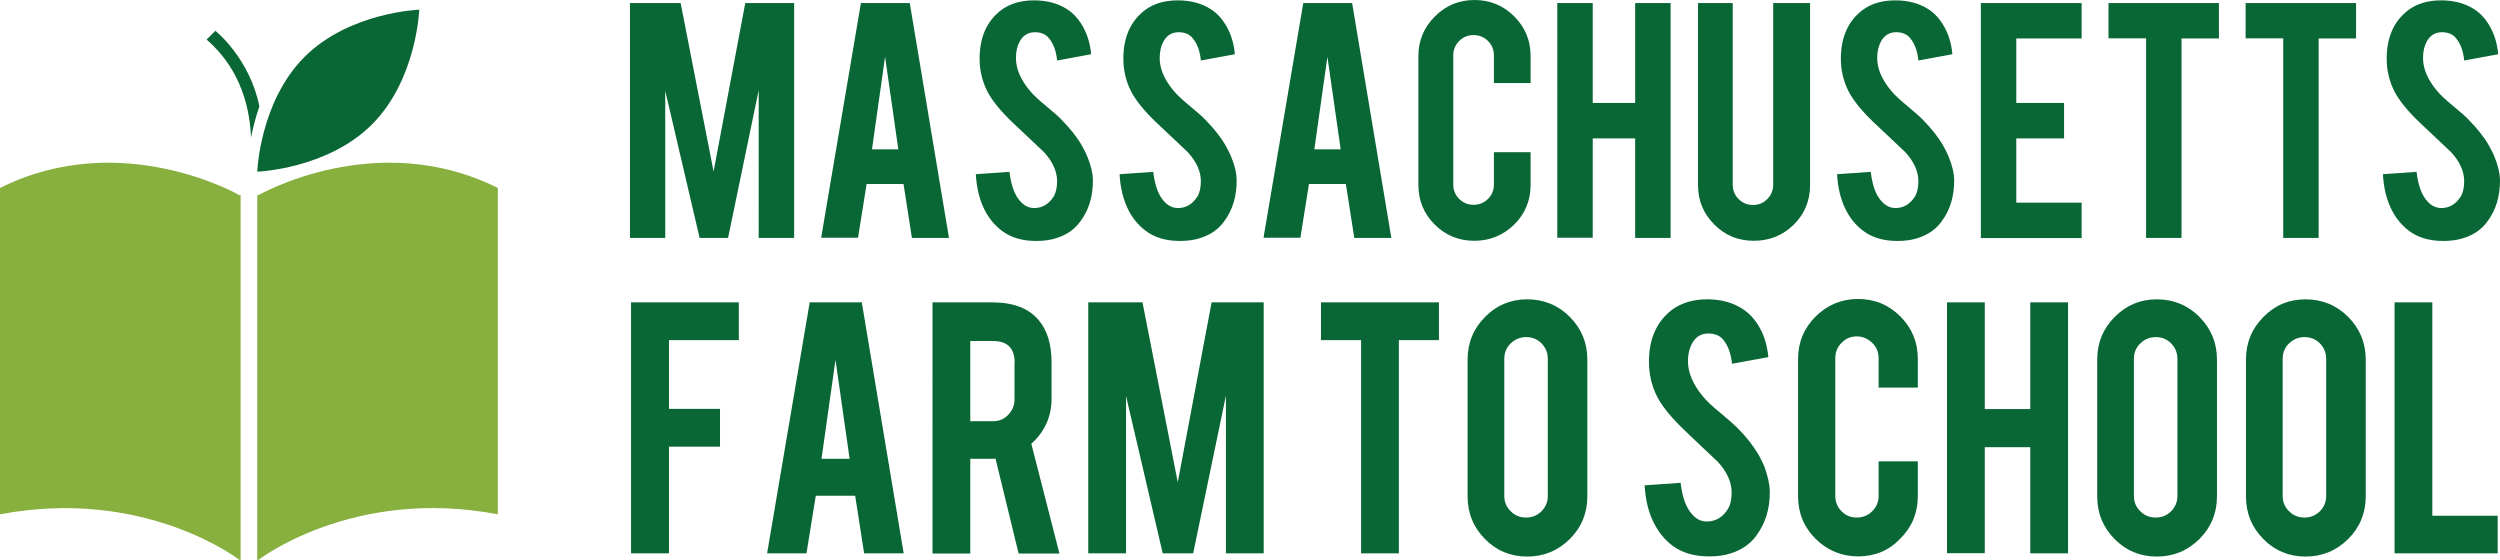
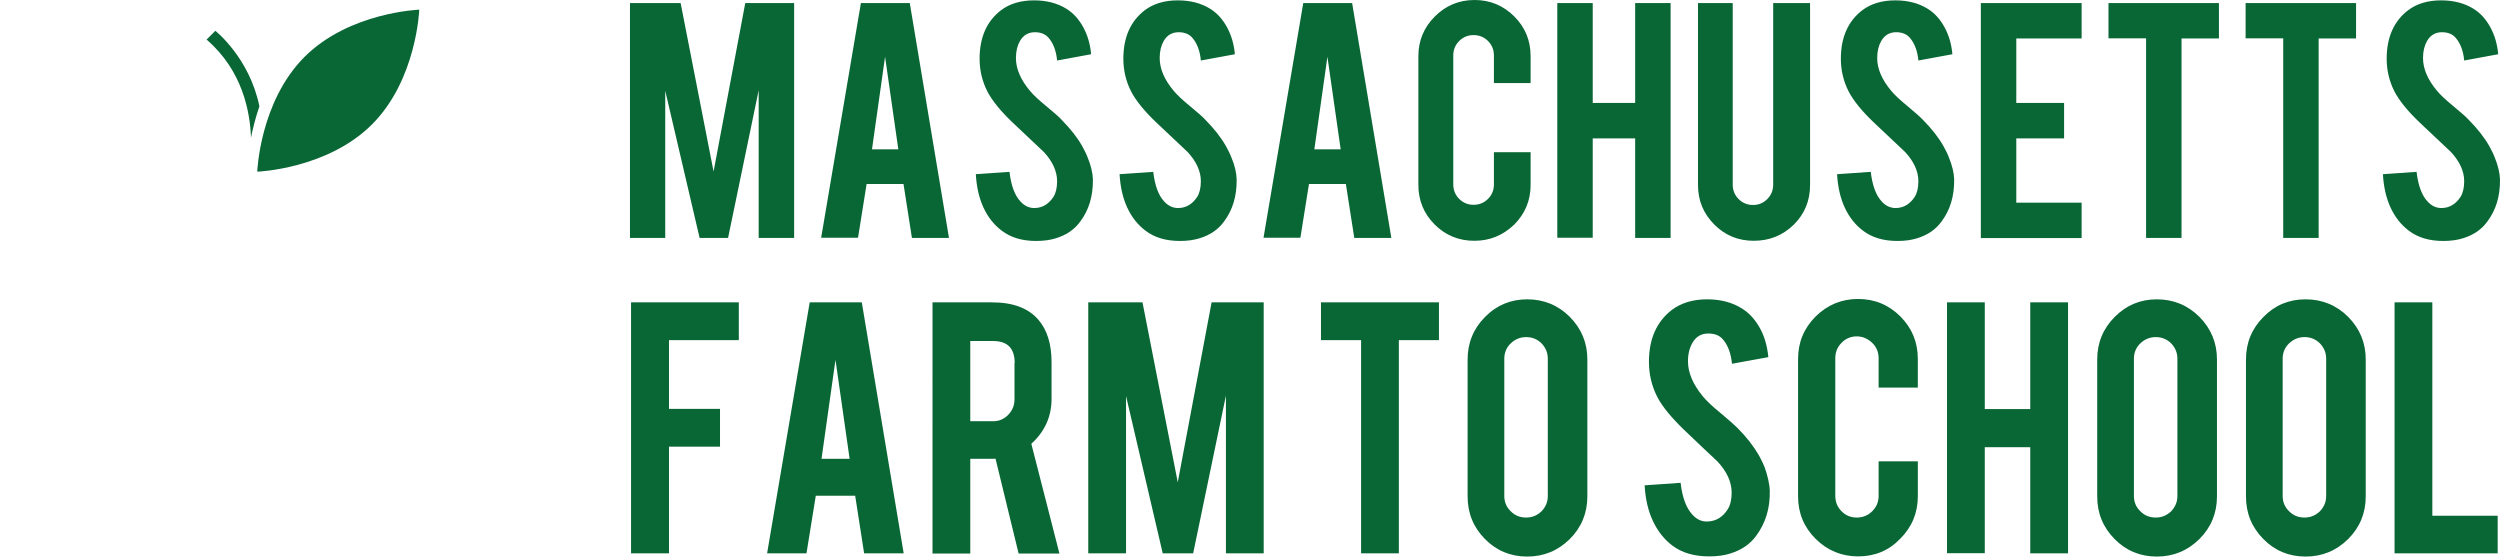
<svg xmlns="http://www.w3.org/2000/svg" id="Layer_1" viewBox="0 0 1396.5 313">
  <style>.st0{fill:#88b03f}.st1{fill:#096735}</style>
-   <path class="st0" d="M144.2 109.1s-.2-.1-.5-.3v204c.2.1.3.2.3.2s52.8-41.2 134.1-25.7V105c-68-34-133.9 4.1-133.9 4.1M0 105v182.3C81.4 271.9 134.1 313 134.1 313s.1-.1.3-.2v-204c-.3.2-.5.3-.5.3S68 71 0 105" />
  <path class="st1" d="M120.3 17.2l-4.9 4.9c20.1 17.3 24.3 40.4 24.8 54.8 1-5 2.5-11.1 4.7-17.5-5.5-27.1-24.6-42.2-24.6-42.2m87.5 52.3c-25 25-64.1 26.4-64.1 26.4s1.4-39.1 26.4-64.1c25-25 64.1-26.4 64.1-26.4s-1.4 39.1-26.4 64.1m163.9 63.4h-19.8V1.7h28.3l18.4 94.1 17.7-94.1h27.3v131.2h-19.8V50.4l-17.1 82.5h-15.9l-19.2-82.2v82.2zm112.4-30.2l-4.8 30.1h-20.6L480.9 1.7h27.3l21.9 131.2h-20.7l-4.7-30.1h-20.6zm10.3-71l-7.3 51.7h14.7l-7.4-51.7zm116.1 68.6c.1 9.2-2.2 17-7.1 23.5-3.2 4.4-7.7 7.5-13.6 9.3-3.2 1-6.8 1.5-11 1.5-7.8 0-14.2-1.9-19.3-5.8-4.2-3.2-7.6-7.4-10.1-12.8s-3.9-11.6-4.3-18.7l18.8-1.3c.9 7.6 2.9 13.1 6.1 16.5 2.3 2.6 5.1 3.8 8.1 3.7 4.3-.1 7.8-2.3 10.4-6.3 1.3-2.1 2-5 2-8.7 0-5.5-2.5-11-7.4-16.3-3.9-3.7-9.8-9.2-17.6-16.6-6.6-6.3-11.2-12-13.9-17.1-2.9-5.7-4.4-11.8-4.4-18.4 0-11.9 4-21 12-27.1C564.1 2 570.3.2 577.6.2c7.1 0 13.1 1.6 18.1 4.7 3.9 2.4 7 5.9 9.4 10.3s3.9 9.4 4.4 15.1l-19 3.5c-.5-5.4-2.1-9.5-4.6-12.5-1.8-2.2-4.4-3.3-7.8-3.3-3.6 0-6.4 1.6-8.3 4.8-1.5 2.6-2.3 5.8-2.3 9.6 0 6 2.6 12.1 7.8 18.3 2 2.4 4.9 5.1 8.8 8.3 4.6 3.8 7.7 6.5 9.1 8.1 4.8 4.9 8.6 9.7 11.3 14.5 1.2 2.2 2.3 4.3 3 6.2 1.9 4.6 2.9 8.8 3 12.5zm80.3 0c.1 9.2-2.2 17-7.1 23.5-3.2 4.4-7.7 7.5-13.6 9.3-3.2 1-6.8 1.5-11 1.5-7.8 0-14.2-1.9-19.3-5.8-4.2-3.2-7.6-7.4-10.1-12.8s-3.9-11.6-4.3-18.7l18.8-1.3c.9 7.6 2.9 13.1 6.1 16.5 2.3 2.6 5.1 3.8 8.1 3.7 4.3-.1 7.8-2.3 10.4-6.3 1.3-2.1 2-5 2-8.7 0-5.5-2.5-11-7.4-16.3-3.9-3.7-9.8-9.2-17.6-16.6-6.6-6.3-11.2-12-13.9-17.1-2.9-5.7-4.4-11.8-4.4-18.4 0-11.9 4-21 12-27.1C644.4 2 650.6.2 657.9.2 665 .2 671 1.8 676 4.9c3.9 2.4 7 5.9 9.4 10.3s3.9 9.4 4.4 15.1l-19 3.5c-.5-5.4-2.1-9.5-4.6-12.5-1.8-2.2-4.4-3.3-7.8-3.3-3.6 0-6.4 1.6-8.3 4.8-1.5 2.6-2.3 5.8-2.3 9.6 0 6 2.6 12.1 7.8 18.3 2 2.4 4.9 5.1 8.8 8.3 4.6 3.8 7.7 6.5 9.1 8.1 4.8 4.9 8.6 9.7 11.3 14.5 1.2 2.2 2.3 4.3 3 6.2 2 4.6 2.9 8.8 3 12.5zm40.4 2.4l-4.8 30.1h-20.6L728 1.7h27.3l21.9 131.2h-20.7l-4.7-30.1h-20.6zm10.3-71l-7.3 51.7h14.7l-7.4-51.7zm82.1 102.8c-8.7 0-16.1-3-22.2-9.1-6.1-6.1-9.1-13.5-9.1-22.2V31.4c0-8.7 3.1-16.1 9.2-22.2C807.6 3.1 815 0 823.7 0s16.1 3.1 22.2 9.2c6.1 6.1 9.1 13.5 9.1 22.2v15h-20.5V31c0-3.2-1.1-5.9-3.3-8.1-2.2-2.2-4.9-3.3-8.1-3.3-3.1 0-5.8 1.1-8 3.3-2.2 2.2-3.3 4.9-3.3 8.1v72c0 3.2 1.1 5.9 3.3 8.1 2.2 2.2 4.9 3.3 8 3.3 3.2 0 5.9-1.1 8.1-3.3 2.2-2.2 3.3-4.9 3.3-8.1V85H855v18.3c0 8.7-3.1 16.1-9.2 22.2-6.3 6-13.6 9-22.2 9zm66.1-57.2v55.5h-19.8V1.7h19.8v55.8h23.7V1.7h19.8v131.2h-19.8V77.3h-23.7zm90 57.2c-8.7 0-16.1-3-22.1-9.1-6.1-6.1-9.1-13.4-9.1-22.1V1.7h19.4v101.5c0 3.1 1.1 5.8 3.3 8 2.2 2.2 4.9 3.3 8 3.3 3.2 0 5.8-1.1 8-3.3 2.2-2.2 3.3-4.9 3.3-8V1.7h20.6v101.7c0 8.8-3.1 16.2-9.2 22.2-6.1 5.9-13.5 8.9-22.2 8.9zm111.9-34.2c.1 9.2-2.2 17-7.1 23.5-3.2 4.4-7.7 7.5-13.6 9.3-3.2 1-6.8 1.5-11 1.5-7.8 0-14.2-1.9-19.3-5.8-4.2-3.2-7.6-7.4-10.1-12.8s-3.9-11.6-4.3-18.7L1045 96c.9 7.6 2.9 13.1 6.1 16.5 2.3 2.6 5.1 3.8 8.1 3.7 4.3-.1 7.8-2.3 10.4-6.3 1.3-2.1 2-5 2-8.7 0-5.5-2.5-11-7.4-16.3-3.9-3.7-9.8-9.2-17.6-16.6-6.6-6.3-11.2-12-13.9-17.1-2.9-5.7-4.4-11.8-4.4-18.4 0-11.9 4-21 12-27.1 4.9-3.7 11.1-5.5 18.4-5.5 7.1 0 13.1 1.6 18.1 4.7 3.9 2.4 7 5.9 9.4 10.3 2.4 4.4 3.9 9.4 4.4 15.1l-19 3.5c-.5-5.4-2.1-9.5-4.6-12.5-1.8-2.2-4.4-3.3-7.8-3.3-3.6 0-6.4 1.6-8.3 4.8-1.5 2.6-2.3 5.8-2.3 9.6 0 6 2.6 12.1 7.8 18.3 2 2.4 4.9 5.1 8.8 8.3 4.6 3.8 7.6 6.5 9.1 8.1 4.8 4.9 8.6 9.7 11.3 14.5 1.2 2.2 2.3 4.3 3 6.2 1.9 4.6 2.9 8.8 3 12.5zm14.9 32.6V1.7h56.3v19.8h-36.5v36h26.7v19.8h-26.7v35.9h36.5V133h-56.3zm92.3-111.5h-21V1.7h61.7v19.8h-20.9v111.4h-19.8V21.4zm76.6 0h-21V1.7h61.7v19.8h-20.9v111.4h-19.8V21.4zm121.1 78.9c.1 9.2-2.2 17-7.1 23.5-3.2 4.4-7.7 7.5-13.6 9.3-3.2 1-6.8 1.5-11 1.5-7.8 0-14.2-1.9-19.3-5.8-4.2-3.2-7.6-7.4-10.1-12.8s-3.9-11.6-4.3-18.7l18.8-1.3c.9 7.6 2.9 13.1 6.1 16.5 2.3 2.6 5.1 3.8 8.1 3.7 4.3-.1 7.8-2.3 10.4-6.3 1.3-2.1 2-5 2-8.7 0-5.5-2.5-11-7.4-16.3-3.9-3.7-9.8-9.2-17.6-16.6-6.6-6.3-11.2-12-13.9-17.1-2.9-5.7-4.4-11.8-4.4-18.4 0-11.9 4-21 12-27.1 4.9-3.7 11.1-5.5 18.4-5.5 7.1 0 13.1 1.6 18.1 4.7 3.9 2.4 7 5.9 9.4 10.3s3.9 9.4 4.4 15.1l-19 3.5c-.5-5.4-2.1-9.5-4.6-12.5-1.8-2.2-4.4-3.3-7.8-3.3-3.6 0-6.4 1.6-8.3 4.8-1.5 2.6-2.3 5.8-2.3 9.6 0 6 2.6 12.1 7.8 18.3 2 2.4 4.9 5.1 8.8 8.3 4.6 3.8 7.7 6.5 9.1 8.1 4.8 4.9 8.6 9.7 11.3 14.5 1.2 2.2 2.3 4.3 3 6.2 1.9 4.6 2.9 8.8 3 12.5zM373.6 309.1h-21.1V168.9h60.2V190h-39v38.4h28.5v21.1h-28.5v59.6zm82.1-32.2l-5.2 32.2h-22l23.8-140.2h29.1l23.4 140.2h-22.1l-5-32.2h-22zm11-75.9l-7.8 55.3h15.7l-7.9-55.3zm87.5-32.1c11.8 0 20.4 3.3 25.9 9.8 4.9 5.7 7.3 13.6 7.3 23.7v20.4c0 9.9-3.8 18.3-11.3 25.1l15.7 61.3H569l-12.9-53c-.6.1-1.3.1-1.9.1H542v52.9h-21.1V168.9h33.3zm12.6 33.8c0-8.1-4-12.2-12-12.2H542v44.8h12.7c3.4 0 6.2-1.2 8.5-3.6 2.3-2.4 3.5-5.2 3.5-8.6v-20.4zM629 309.1h-21.1V168.9h30.3l19.7 100.5 18.9-100.5h29.1v140.2h-21.1V221l-18.3 88.1h-17L629 221.2v87.9zM760.3 190h-22.4v-21.1h65.9V190h-22.4v119.1h-21.1V190zm92.8-22.8c9.3 0 17.3 3.3 23.8 9.8 6.5 6.6 9.8 14.5 9.8 23.8v76.5c0 9.3-3.3 17.3-9.8 23.8-6.6 6.5-14.5 9.8-23.8 9.8s-17.2-3.3-23.6-9.8c-6.5-6.6-9.7-14.5-9.7-23.8v-76.5c0-9.3 3.3-17.3 9.8-23.8 6.5-6.6 14.4-9.8 23.5-9.8zm11.5 33.2c0-3.4-1.2-6.2-3.5-8.6-2.3-2.3-5.2-3.5-8.6-3.5-3.3 0-6.2 1.2-8.6 3.5-2.4 2.3-3.6 5.2-3.6 8.6v76.7c0 3.3 1.2 6.2 3.6 8.5 2.4 2.4 5.2 3.5 8.6 3.5 3.4 0 6.2-1.2 8.6-3.5 2.3-2.4 3.5-5.2 3.5-8.5v-76.7zm124 73.8c.2 9.8-2.4 18.1-7.6 25.1-3.4 4.7-8.3 8-14.5 9.9-3.4 1.1-7.3 1.6-11.8 1.6-8.3 0-15.2-2-20.6-6.1-4.5-3.4-8.1-8-10.8-13.7-2.7-5.8-4.2-12.4-4.6-19.9l20.1-1.4c.9 8.1 3.1 14 6.5 17.7 2.5 2.8 5.4 4.1 8.7 3.9 4.6-.2 8.3-2.4 11.1-6.8 1.4-2.2 2.2-5.3 2.2-9.3 0-5.9-2.6-11.7-7.9-17.4-4.2-3.9-10.5-9.9-18.8-17.8-7-6.8-12-12.8-14.8-18.2-3.1-6-4.7-12.6-4.7-19.7 0-12.8 4.3-22.4 12.8-29 5.3-3.9 11.8-5.9 19.7-5.9 7.5 0 14 1.7 19.4 5.1 4.2 2.6 7.5 6.3 10.1 11 2.6 4.7 4.1 10.1 4.7 16.2l-20.3 3.7c-.6-5.7-2.2-10.2-4.9-13.4-1.9-2.4-4.7-3.5-8.4-3.5-3.8 0-6.8 1.7-8.8 5.2-1.6 2.8-2.5 6.2-2.5 10.3 0 6.4 2.8 12.9 8.3 19.6 2.1 2.5 5.2 5.5 9.4 8.9 4.9 4.1 8.2 7 9.8 8.6 5.2 5.2 9.2 10.4 12.1 15.4 1.3 2.4 2.4 4.6 3.2 6.6 1.7 4.9 2.8 9.4 2.9 13.3zm49.4 36.6c-9.3 0-17.2-3.3-23.8-9.8-6.5-6.5-9.8-14.4-9.8-23.7v-76.8c0-9.3 3.3-17.2 9.8-23.7 6.6-6.5 14.5-9.8 23.7-9.8 9.3 0 17.2 3.3 23.7 9.8 6.5 6.6 9.7 14.4 9.7 23.7v16h-21.9v-16.4c0-3.4-1.2-6.3-3.6-8.6s-5.3-3.6-8.6-3.6-6.2 1.2-8.5 3.6c-2.4 2.4-3.5 5.3-3.5 8.6V277c0 3.4 1.2 6.3 3.5 8.6 2.4 2.4 5.2 3.5 8.5 3.5 3.4 0 6.3-1.2 8.6-3.5 2.4-2.4 3.6-5.2 3.6-8.6v-19.3h21.9v19.5c0 9.3-3.3 17.2-9.8 23.7-6.4 6.7-14.3 9.9-23.5 9.9zm70.7-61.1V309h-21.1V168.9h21.1v59.6h25.4v-59.6h21.1v140.2h-21.1v-59.3h-25.4zm96.1-82.5c9.3 0 17.3 3.3 23.8 9.8 6.5 6.6 9.8 14.5 9.8 23.8v76.5c0 9.3-3.3 17.3-9.8 23.8-6.6 6.5-14.5 9.8-23.8 9.8s-17.2-3.3-23.6-9.8c-6.5-6.6-9.7-14.5-9.7-23.8v-76.5c0-9.3 3.3-17.3 9.8-23.8 6.6-6.6 14.4-9.8 23.5-9.8zm11.5 33.2c0-3.4-1.2-6.2-3.5-8.6-2.3-2.3-5.2-3.5-8.6-3.5-3.3 0-6.2 1.2-8.6 3.5-2.4 2.3-3.6 5.2-3.6 8.6v76.7c0 3.3 1.2 6.2 3.6 8.5 2.4 2.4 5.2 3.5 8.6 3.5 3.4 0 6.2-1.2 8.6-3.5 2.3-2.4 3.5-5.2 3.5-8.5v-76.7zm71.6-33.2c9.3 0 17.3 3.3 23.8 9.8 6.5 6.6 9.8 14.5 9.8 23.8v76.5c0 9.3-3.3 17.3-9.8 23.8-6.6 6.5-14.5 9.8-23.8 9.8s-17.2-3.3-23.6-9.8c-6.5-6.6-9.7-14.5-9.7-23.8v-76.5c0-9.3 3.3-17.3 9.8-23.8 6.5-6.6 14.3-9.8 23.5-9.8zm11.5 33.2c0-3.4-1.2-6.2-3.5-8.6-2.3-2.3-5.2-3.5-8.6-3.5-3.3 0-6.2 1.2-8.6 3.5s-3.6 5.2-3.6 8.6v76.7c0 3.3 1.2 6.2 3.6 8.5 2.4 2.4 5.2 3.5 8.6 3.5 3.4 0 6.2-1.2 8.6-3.5 2.3-2.4 3.5-5.2 3.5-8.5v-76.7zm95.8 108.7h-57.6V168.9h21.1v119.2h36.5v21z" />
</svg>